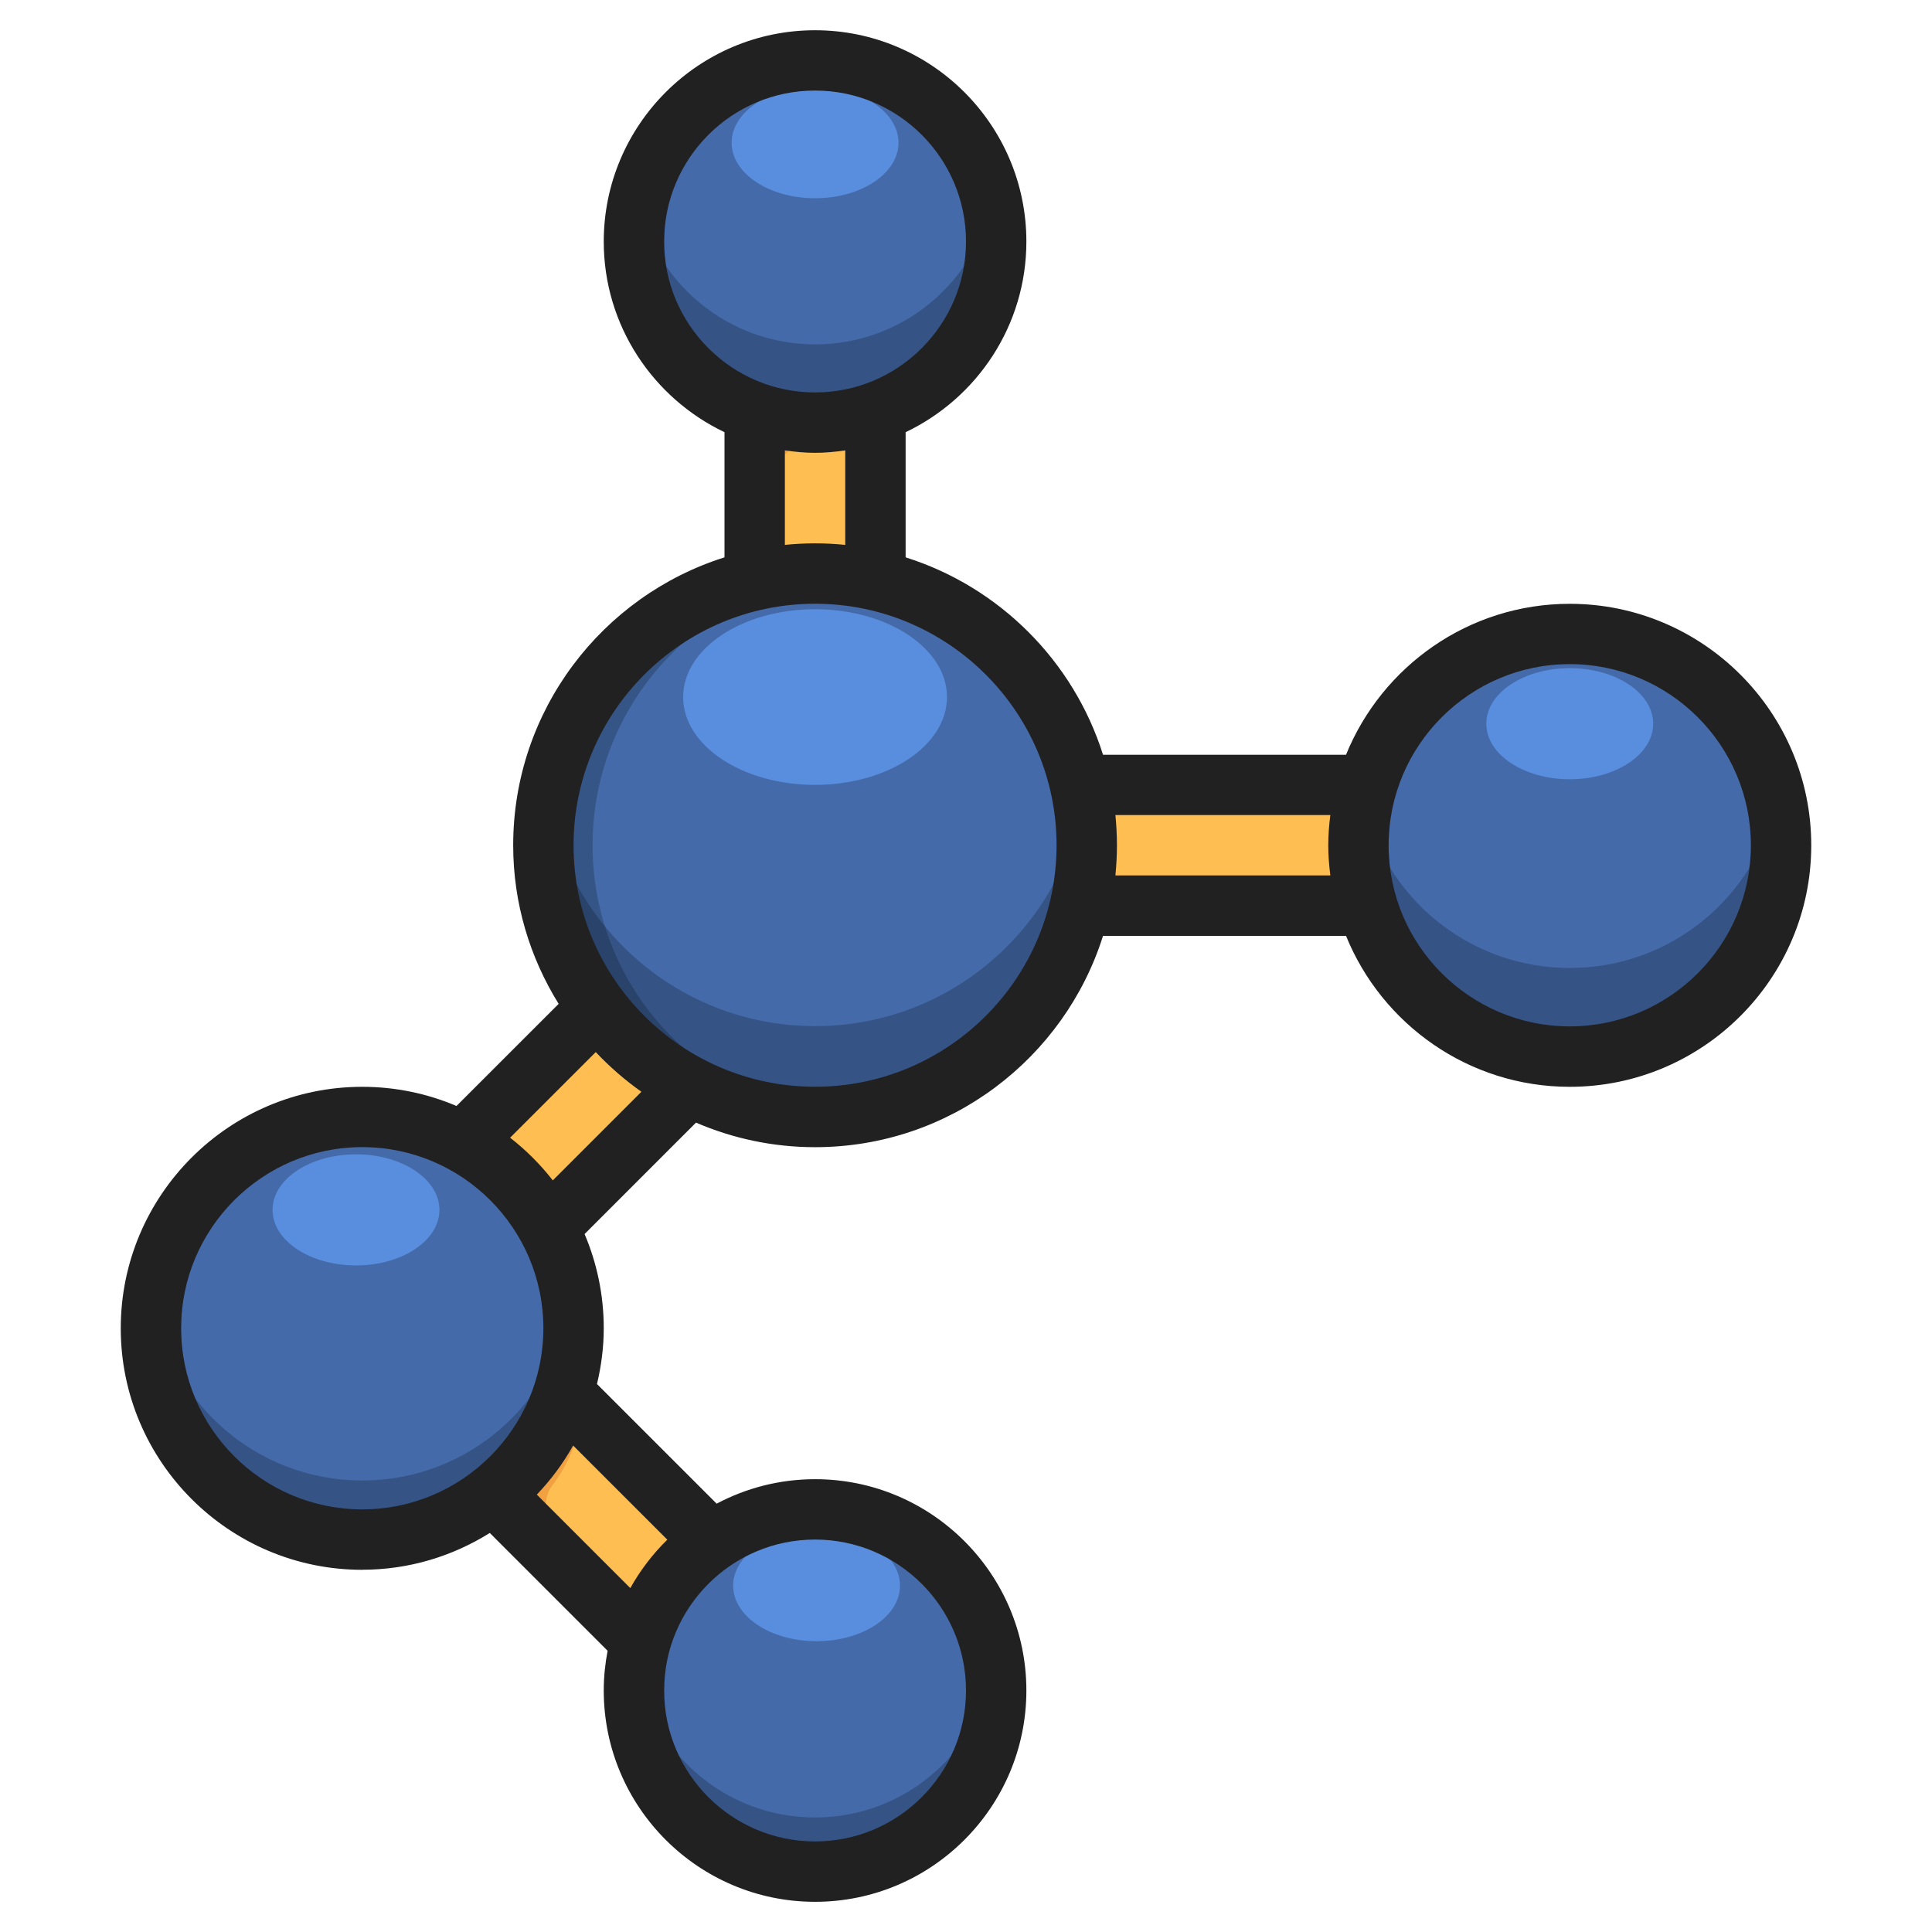
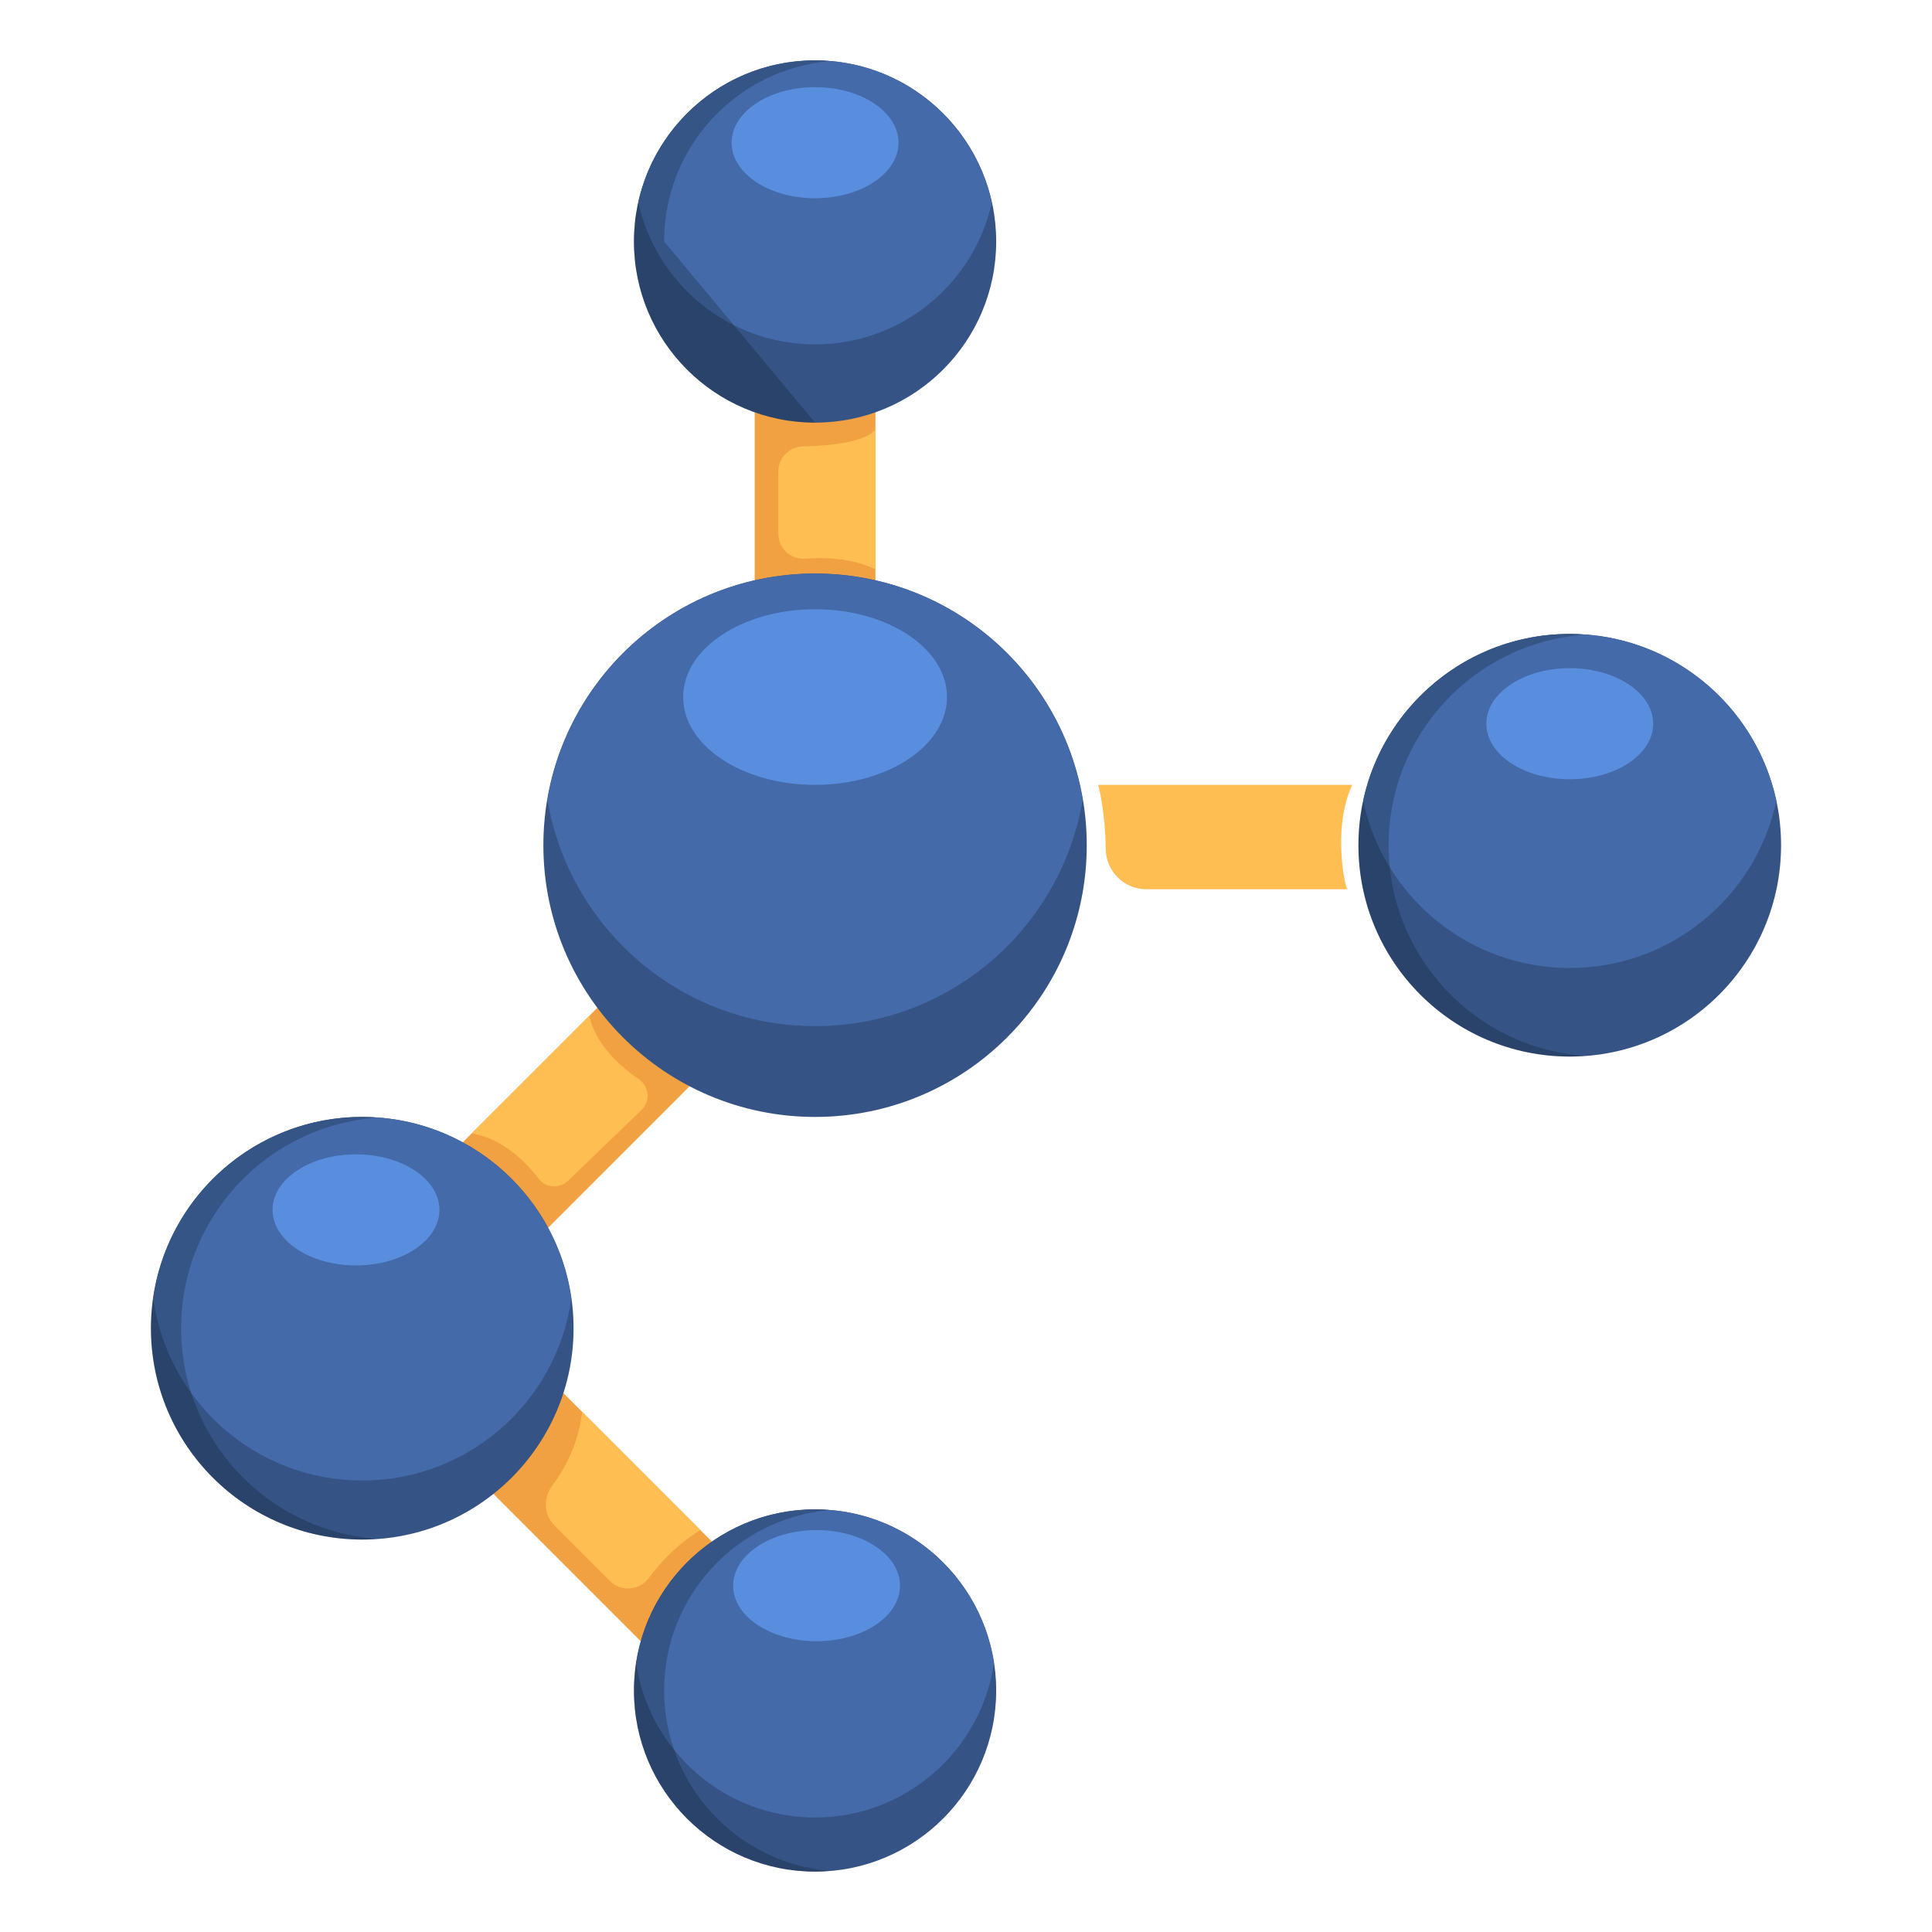
<svg xmlns="http://www.w3.org/2000/svg" viewBox="0 0 64 64">
  <g id="ac">
    <g>
-       <path d="m34.219 26h12.629v4h-12.629z" fill="#f1a141" />
      <path d="m36.381 26c.055.223.239 1.045.245 2.102.004.747.598 1.355 1.345 1.355 2.339 0 6.696 0 6.66 0-.049 0-.519-1.977.162-3.457z" fill="#ffbe51" />
      <path d="m18.663 46.149 4.92 4.919-2.358 3.299-4.88-4.88z" fill="#f1a141" />
      <path d="m22.844 35.984-4.685 4.686-2.829-2.829 4.458-4.457z" fill="#f1a141" />
      <path d="m25 12.044h4v8.794h-4z" fill="#f1a141" />
      <g fill="#355485">
        <circle cx="27" cy="28" r="9" />
        <circle cx="27" cy="8" r="6" />
        <circle cx="52" cy="28" r="7" />
        <circle cx="12" cy="44" r="7" />
        <circle cx="27" cy="56" r="6" />
      </g>
      <path d="m27 19c-4.457 0-8.147 3.243-8.864 7.496.717 4.253 4.407 7.496 8.864 7.496s8.147-3.243 8.864-7.496c-.717-4.253-4.407-7.496-8.864-7.496z" fill="#446aa9" />
      <ellipse cx="27" cy="23.091" fill="#598ede" rx="4.37" ry="2.909" />
      <path d="m27 2c-2.868 0-5.263 2.014-5.856 4.704.593 2.69 2.988 4.704 5.856 4.704s5.263-2.014 5.856-4.704c-.593-2.69-2.988-4.704-5.856-4.704z" fill="#446aa9" />
      <ellipse cx="27" cy="4.727" fill="#598ede" rx="2.764" ry="1.84" />
      <path d="m25.783 15.616v2.062c0 .48.402.864.881.829.659-.049 1.574-.021 2.336.352v-4.647s-.189.527-2.393.574c-.454.01-.824.376-.824.83z" fill="#ffbe51" />
      <path d="m52 21c-3.362 0-6.169 2.372-6.843 5.533.675 3.161 3.481 5.533 6.843 5.533s6.169-2.372 6.843-5.533c-.675-3.161-3.481-5.533-6.843-5.533z" fill="#446aa9" />
      <ellipse cx="52" cy="23.974" fill="#598ede" rx="2.764" ry="1.84" />
      <path d="m12 37c-3.533 0-6.447 2.62-6.924 6.022.477 3.402 3.391 6.022 6.924 6.022s6.447-2.62 6.924-6.022c-.477-3.402-3.391-6.022-6.924-6.022z" fill="#446aa9" />
      <ellipse cx="11.793" cy="40.079" fill="#598ede" rx="2.764" ry="1.84" />
      <path d="m27 50c-3.008 0-5.492 2.216-5.926 5.103.434 2.887 2.918 5.103 5.926 5.103s5.492-2.216 5.926-5.103c-.434-2.887-2.918-5.103-5.926-5.103z" fill="#446aa9" />
      <ellipse cx="27.05" cy="52.527" fill="#598ede" rx="2.764" ry="1.84" />
      <path d="m21.253 36.768c.309-.298.247-.797-.109-1.035-1.473-.984-1.62-2.085-1.62-2.085l-3.897 3.897c1.027.172 1.785.938 2.215 1.499.239.312.696.342.979.068l2.432-2.345z" fill="#ffbe51" />
      <path d="m23.202 50.687-3.916-3.916c-.056.472-.255 1.469-.982 2.426-.31.408-.299.973.063 1.335l1.842 1.842c.372.372.979.312 1.292-.11.365-.493.924-1.104 1.701-1.578z" fill="#ffbe51" />
      <g opacity=".2">
-         <path d="m19.63 28c0-4.695 3.597-8.546 8.185-8.959-.269-.024-.54-.041-.815-.041-4.971 0-9 4.029-9 9s4.029 9 9 9c.275 0 .546-.017.815-.041-4.588-.413-8.185-4.263-8.185-8.959z" />
-       </g>
+         </g>
      <g opacity=".2">
        <path d="m6 44c0-3.697 2.868-6.717 6.5-6.975-.166-.012-.331-.025-.5-.025-3.866 0-7 3.134-7 7s3.134 7 7 7c.169 0 .334-.013.5-.025-3.632-.257-6.5-3.278-6.5-6.975z" />
      </g>
      <g opacity=".2">
-         <path d="m22 8c0-3.145 2.421-5.72 5.5-5.975-.165-.014-.331-.025-.5-.025-3.314 0-6 2.686-6 6s2.686 6 6 6c.169 0 .335-.012.5-.025-3.079-.255-5.5-2.83-5.5-5.975z" />
+         <path d="m22 8c0-3.145 2.421-5.72 5.5-5.975-.165-.014-.331-.025-.5-.025-3.314 0-6 2.686-6 6s2.686 6 6 6z" />
      </g>
      <g opacity=".2">
        <path d="m22 56c0-3.145 2.421-5.72 5.5-5.975-.165-.014-.331-.025-.5-.025-3.314 0-6 2.686-6 6s2.686 6 6 6c.169 0 .335-.012.5-.025-3.079-.255-5.5-2.83-5.5-5.975z" />
      </g>
      <g opacity=".2">
        <path d="m46 28c0-3.697 2.868-6.717 6.5-6.975-.166-.012-.331-.025-.5-.025-3.866 0-7 3.134-7 7s3.134 7 7 7c.169 0 .334-.013.5-.025-3.632-.257-6.5-3.278-6.5-6.975z" />
      </g>
    </g>
  </g>
  <g id="af">
-     <path d="m12 52c1.552 0 2.997-.451 4.225-1.219l3.903 3.903c-.082.427-.128.866-.128 1.316 0 3.86 3.14 7 7 7s7-3.14 7-7-3.14-7-7-7c-1.177 0-2.286.295-3.26.811l-3.964-3.963c.141-.594.224-1.211.224-1.847 0-1.107-.227-2.162-.635-3.122l3.691-3.691c1.211.522 2.544.814 3.944.814 4.469 0 8.262-2.947 9.539-7h8.05c1.19 2.928 4.061 5 7.411 5 4.411 0 8-3.589 8-8s-3.589-8-8-8c-3.35 0-6.221 2.072-7.411 5h-8.05c-.979-3.105-3.434-5.56-6.539-6.539v-4.146c2.361-1.126 4-3.53 4-6.315 0-3.86-3.14-7-7-7s-7 3.14-7 7c0 2.785 1.639 5.189 4 6.315v4.146c-4.053 1.277-7 5.07-7 9.539 0 1.928.557 3.723 1.506 5.252l-3.384 3.383c-.96-.408-2.015-.635-3.122-.635-4.411 0-8 3.589-8 8s3.589 8 8 8zm20 4c0 2.757-2.243 5-5 5s-5-2.243-5-5 2.243-5 5-5 5 2.243 5 5zm-9.895-4.996c-.481.472-.895 1.011-1.225 1.604l-3.097-3.097c.466-.488.872-1.033 1.203-1.626l3.119 3.118zm29.895-29.004c3.309 0 6 2.691 6 6s-2.691 6-6 6-6-2.691-6-6 2.691-6 6-6zm-7.931 5c-.041.328-.069.661-.069 1s.028.672.069 1h-7.12c.033-.329.051-.662.051-1s-.018-.671-.051-1zm-22.069-19c0-2.757 2.243-5 5-5s5 2.243 5 5-2.243 5-5 5-5-2.243-5-5zm4 6.92c.328.047.66.08 1 .08s.672-.033 1-.08v3.13c-.329-.033-.662-.051-1-.051s-.671.018-1 .051zm1 5.08c4.411 0 8 3.589 8 8s-3.589 8-8 8-8-3.589-8-8 3.589-8 8-8zm-7.265 14.851c.459.487.965.928 1.513 1.315l-2.936 2.936c-.411-.529-.886-1.003-1.414-1.414l2.838-2.837zm-7.735 3.149c3.309 0 6 2.691 6 6s-2.691 6-6 6-6-2.691-6-6 2.691-6 6-6z" fill="#212121" />
-   </g>
+     </g>
</svg>